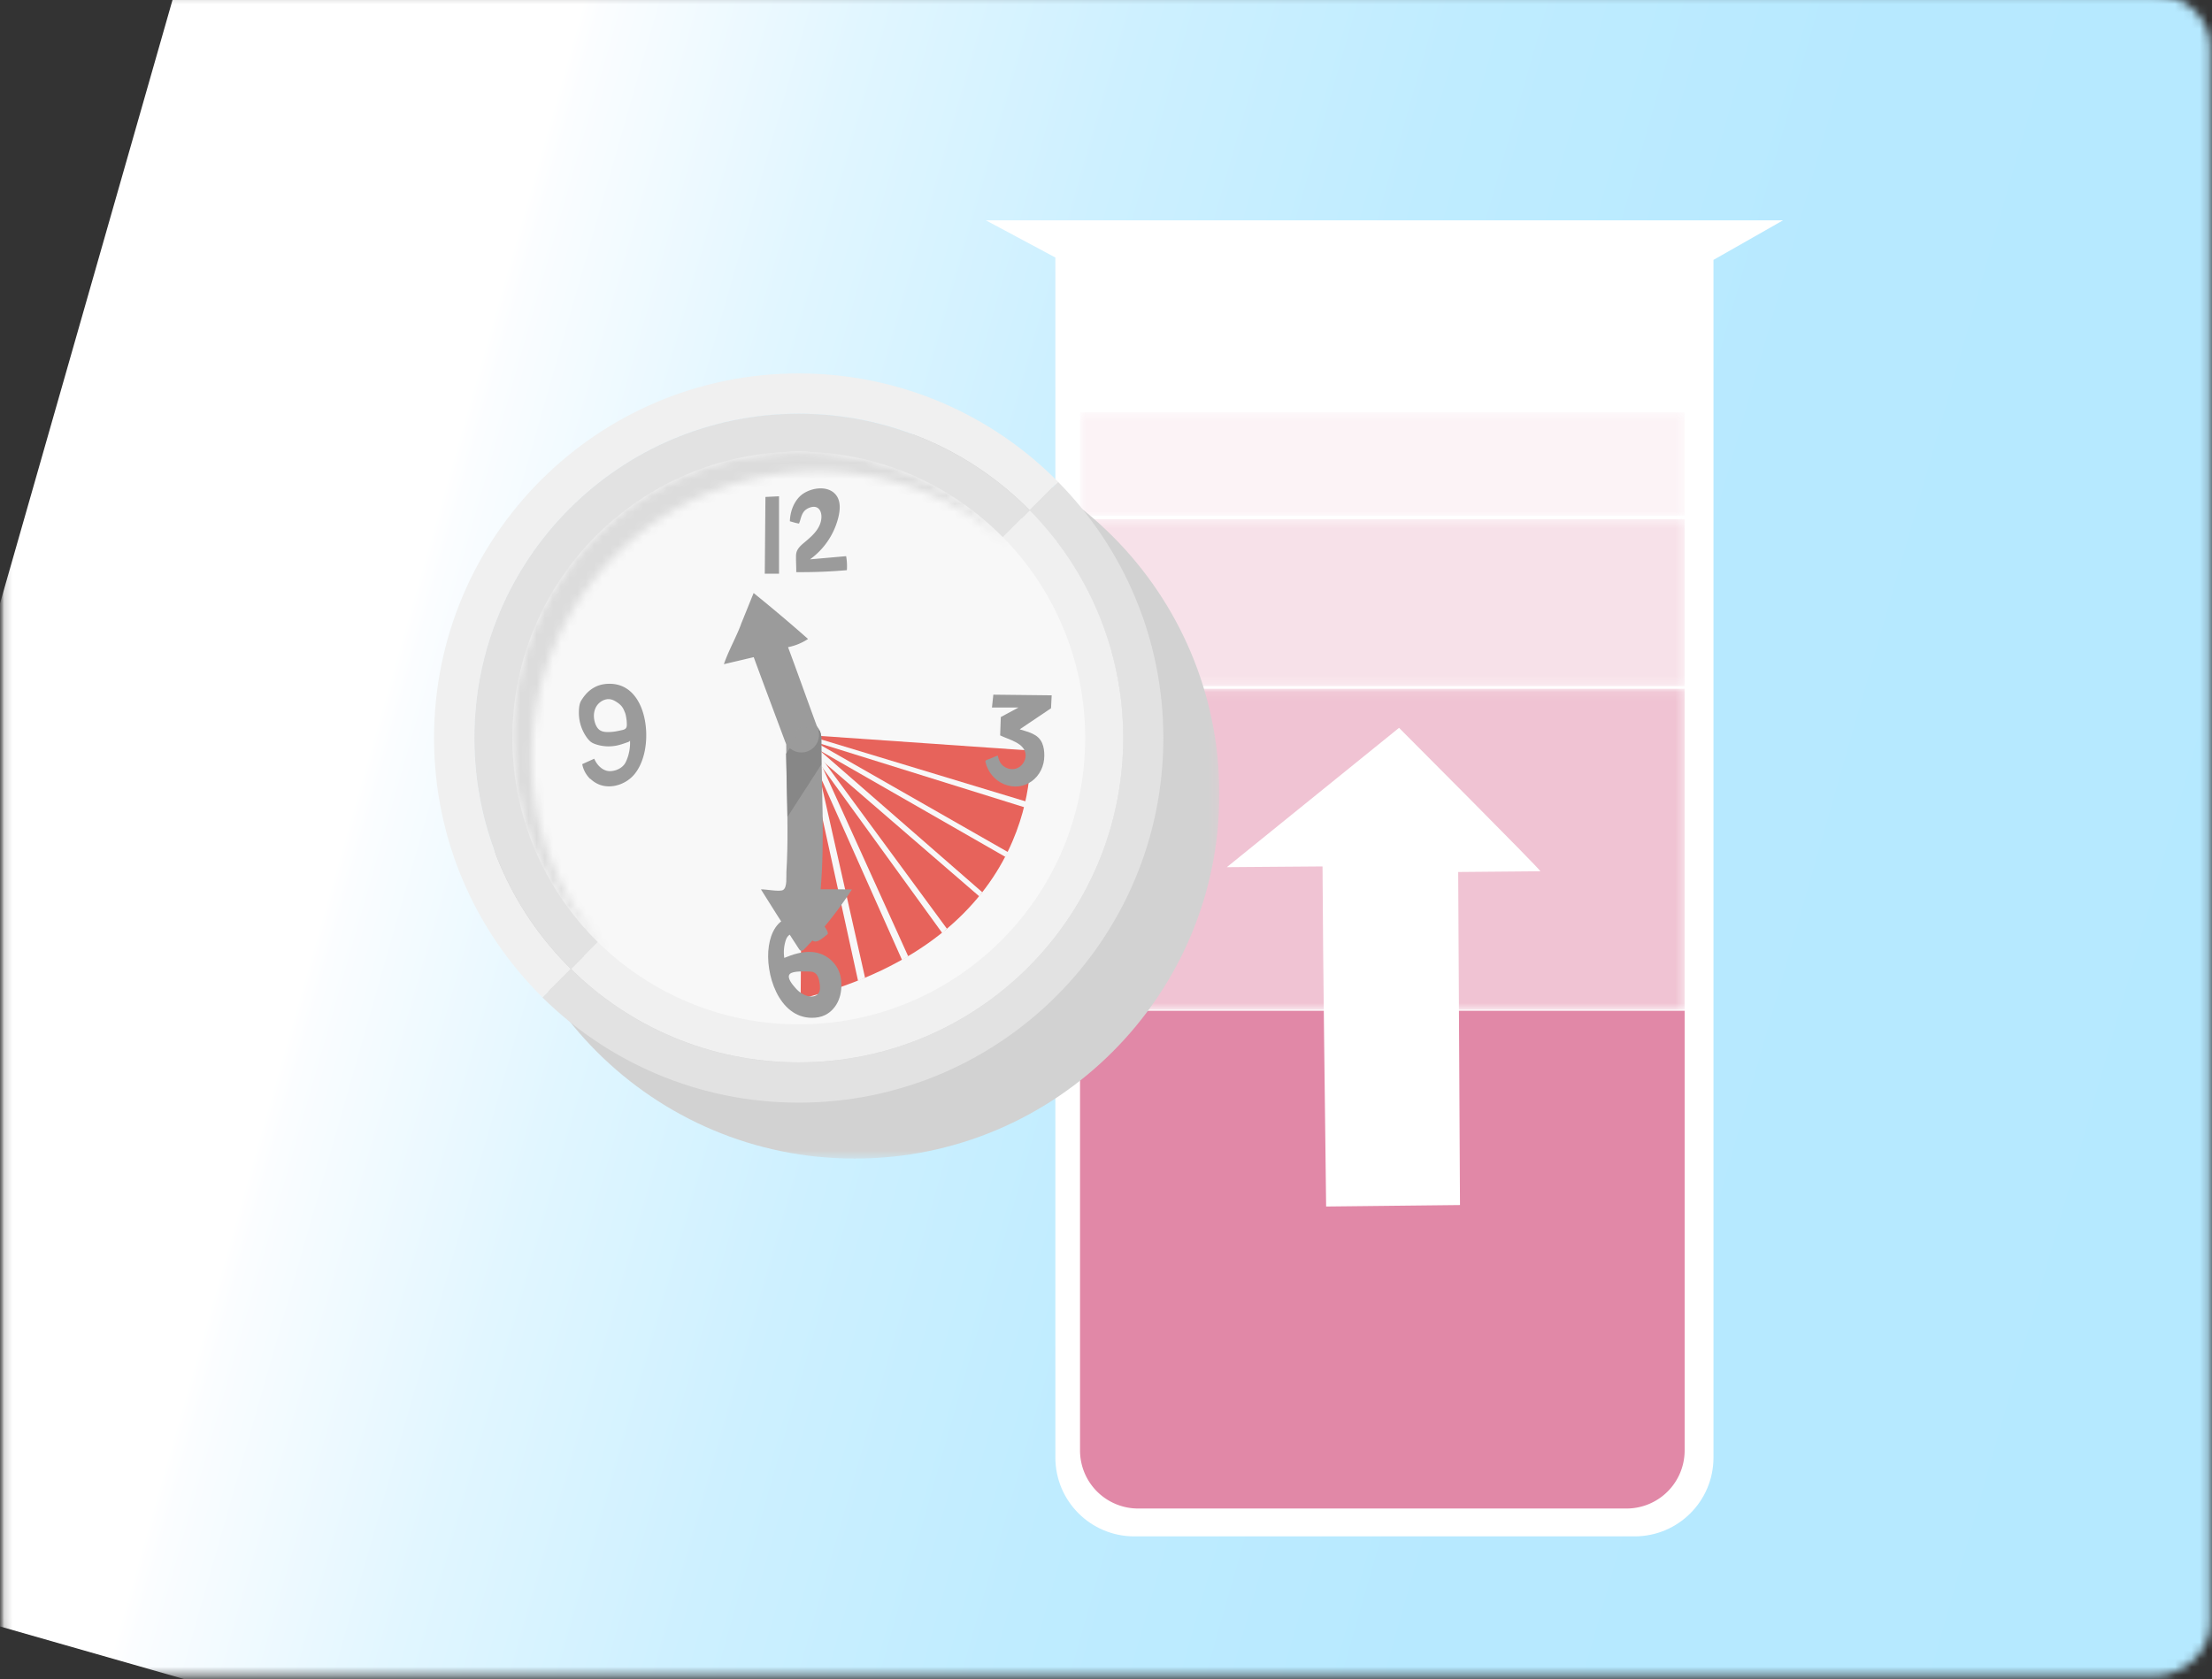
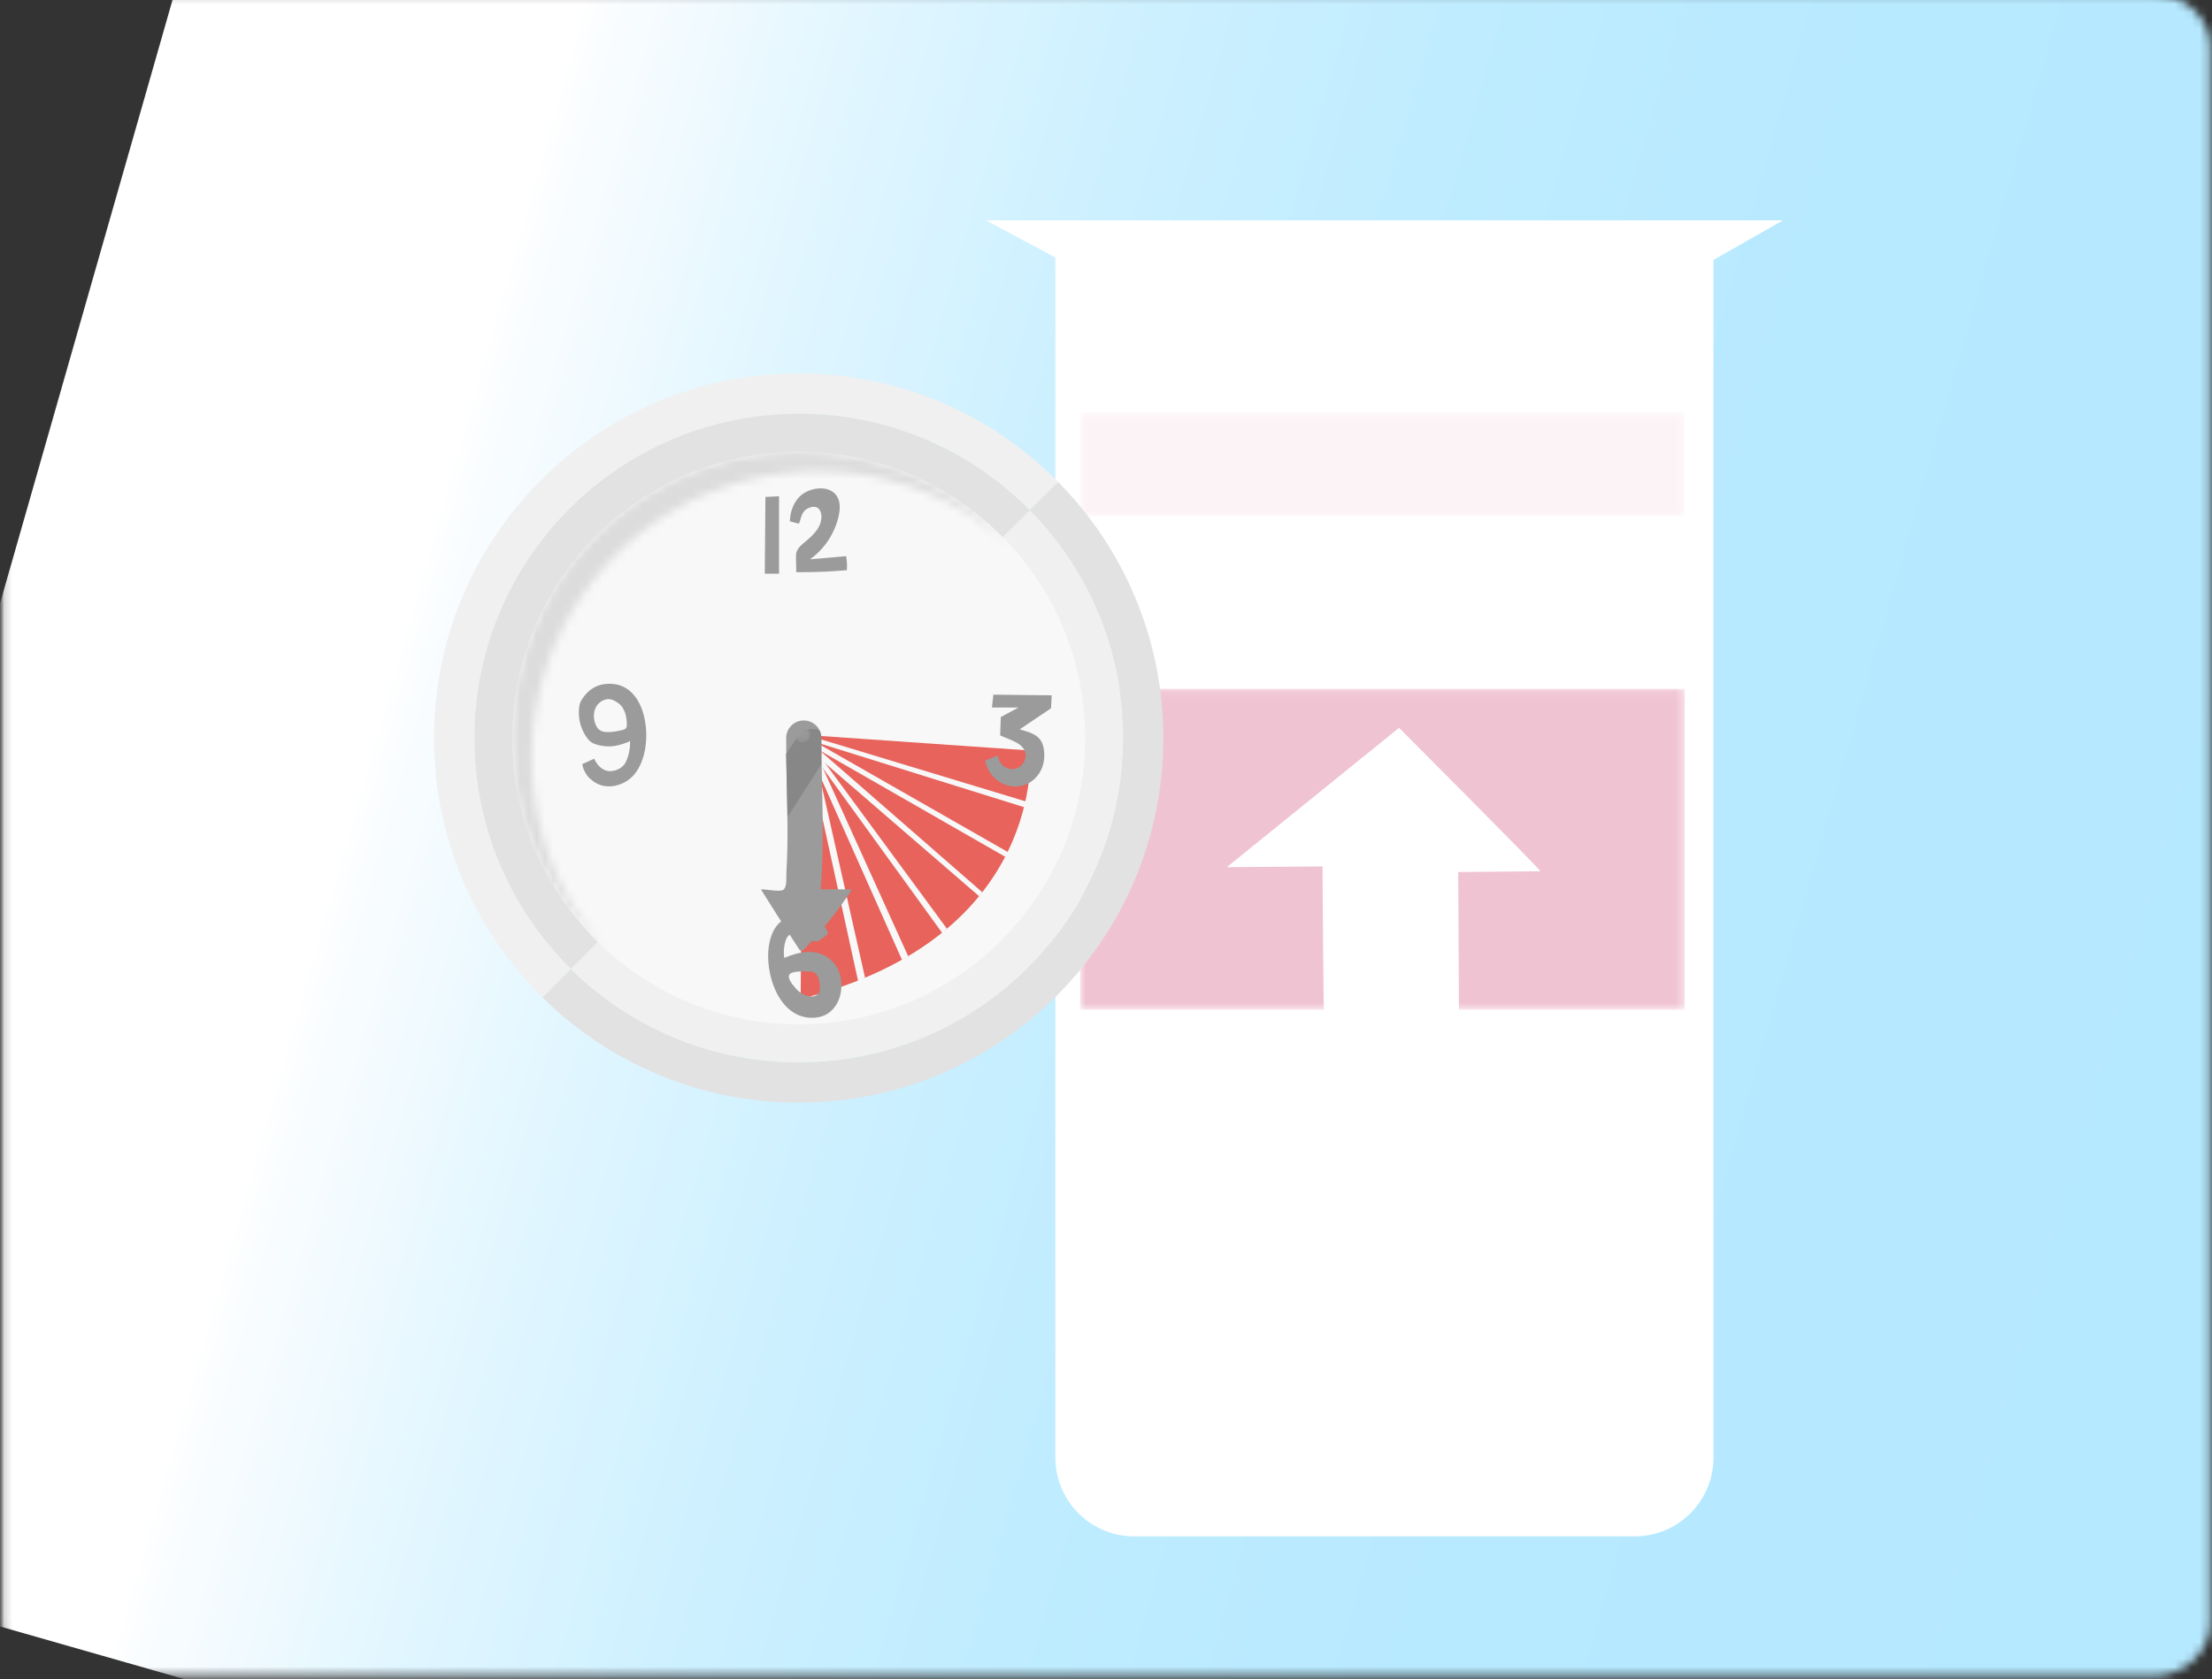
<svg xmlns="http://www.w3.org/2000/svg" width="270" height="205" fill="none">
  <rect width="100%" height="100%" fill="#333333" stroke="none" />
  <g clip-path="url(#a)">
    <mask id="b" width="283" height="284" x="0" y="-44" maskUnits="userSpaceOnUse" style="mask-type:luminance">
      <path fill="#fff" d="M282.61-43.71H.18v283.46h282.43V-43.71Z" />
    </mask>
    <g mask="url(#b)">
      <mask id="c" width="270" height="206" x="0" y="-1" maskUnits="userSpaceOnUse" style="mask-type:luminance">
        <path fill="#fff" d="M262.703-.78H7.078C3.168-.78 0 2.14 0 5.74v192.37c0 3.601 3.169 6.52 7.078 6.52h255.625c3.908 0 7.077-2.919 7.077-6.52V5.74c0-3.6-3.169-6.52-7.077-6.52Z" />
      </mask>
      <g mask="url(#c)">
        <path fill="url(#d)" d="M40.036-66.41-33 189.138l284.008 81.17L324.044 14.76 40.036-66.41Z" />
      </g>
      <mask id="e" width="283" height="284" x="0" y="-44" maskUnits="userSpaceOnUse" style="mask-type:luminance">
        <path fill="#fff" d="M282.61-43.71H.18v283.46h282.43V-43.71Z" />
      </mask>
      <g mask="url(#e)">
        <path fill="#fff" d="M199.54 187.57h-61.1c-5.31 0-9.62-4.31-9.62-9.62V31.44l-8.48-4.54h97.3l-8.49 4.83v146.22c0 5.31-4.31 9.62-9.62 9.62" />
-         <path fill="#E188A7" d="M138.91 184.17h59.63a7.09 7.09 0 0 0 7.09-7.09V123.4h-73.8v53.68a7.09 7.09 0 0 0 7.09 7.09" />
        <g opacity=".5">
          <mask id="f" width="75" height="40" x="131" y="84" maskUnits="userSpaceOnUse" style="mask-type:luminance">
            <path fill="#fff" d="M205.63 84.09h-73.8v39.19h73.8V84.09Z" />
          </mask>
          <g mask="url(#f)">
            <path fill="#E188A7" d="M205.63 84.09h-73.8v39.19h73.8V84.09Z" />
          </g>
        </g>
        <g opacity=".25">
          <mask id="g" width="75" height="21" x="131" y="63" maskUnits="userSpaceOnUse" style="mask-type:luminance">
-             <path fill="#fff" d="M205.63 63.38h-73.8v20.4h73.8v-20.4Z" />
-           </mask>
+             </mask>
          <g mask="url(#g)">
            <path fill="#E188A7" d="M205.63 63.38h-73.8v20.4h73.8v-20.4Z" />
          </g>
        </g>
        <g opacity=".1">
          <mask id="h" width="75" height="13" x="131" y="50" maskUnits="userSpaceOnUse" style="mask-type:luminance">
            <path fill="#fff" d="M205.63 50.34h-73.8v12.64h73.8V50.34Z" />
          </mask>
          <g mask="url(#h)">
            <path fill="#E188A7" d="M205.63 50.34h-73.8v12.64h73.8V50.34Z" />
          </g>
        </g>
        <g style="mix-blend-mode:multiply">
          <mask id="i" width="90" height="90" x="59" y="52" maskUnits="userSpaceOnUse" style="mask-type:luminance">
-             <path fill="#fff" d="M148.84 52.43H59.82v89.02h89.02V52.43Z" />
-           </mask>
+             </mask>
          <g mask="url(#i)">
            <path fill="#D2D2D2" d="M104.33 52.43c-24.58 0-44.51 19.93-44.51 44.51s19.93 44.51 44.51 44.51 44.51-19.93 44.51-44.51-19.93-44.51-44.51-44.51Z" />
          </g>
        </g>
        <path fill="#F8F8F8" d="M135.89 90.1c0 20.87-16.92 37.79-37.79 37.79-20.87 0-37.79-16.92-37.79-37.79 0-20.87 16.92-37.79 37.79-37.79 20.87 0 37.79 16.92 37.79 37.79Z" />
      </g>
      <mask id="j" width="62" height="61" x="62" y="55" maskUnits="userSpaceOnUse" style="mask-type:luminance">
        <path fill="#fff" d="M62.54 90.1c0 10.26 4.42 19.49 11.46 25.89a34.817 34.817 0 0 1-9.07-23.49c0-19.31 15.65-34.96 34.96-34.96 9.04 0 17.29 3.43 23.49 9.07-6.4-7.04-15.62-11.46-25.89-11.46-19.31 0-34.96 15.65-34.96 34.96" />
      </mask>
      <g mask="url(#j)">
        <path fill="#DCDCDC" d="M123.38 55.15H62.54v60.84h60.84V55.15Z" />
      </g>
      <mask id="k" width="283" height="284" x="0" y="-44" maskUnits="userSpaceOnUse" style="mask-type:luminance">
        <path fill="#fff" d="M282.61-43.71H.18v283.46h282.43V-43.71Z" />
      </mask>
      <g mask="url(#k)">
        <path fill="#E2E2E2" d="M125.68 62.3c7.05 7.15 11.41 16.97 11.41 27.81 0 21.87-17.73 39.6-39.6 39.6-10.84 0-20.66-4.36-27.81-11.41l-3.47 3.47c8.04 7.94 19.08 12.85 31.28 12.85 24.58 0 44.51-19.93 44.51-44.51 0-12.19-4.91-23.24-12.85-31.28l-3.47 3.47Z" />
        <path fill="#F0F0F0" d="M132.46 90.1c0 19.31-15.65 34.96-34.96 34.96-9.56 0-18.21-3.84-24.53-10.05l-3.28 3.28c7.15 7.06 16.97 11.41 27.81 11.41 21.87 0 39.6-17.73 39.6-39.6 0-10.84-4.36-20.66-11.41-27.81l-3.28 3.28c6.21 6.31 10.05 14.97 10.05 24.52M57.9 90.1c0-21.87 17.73-39.6 39.6-39.6 11.03 0 21.01 4.51 28.18 11.79l3.47-3.47c-8.07-8.17-19.27-13.23-31.66-13.23-24.58 0-44.51 19.93-44.51 44.51 0 12.39 5.06 23.59 13.23 31.66l3.47-3.47c-7.28-7.18-11.79-17.15-11.79-28.19" />
        <path fill="#E2E2E2" d="M97.5 50.51c-21.87 0-39.6 17.73-39.6 39.6 0 11.03 4.51 21 11.79 28.18l3.28-3.28c-6.44-6.34-10.43-15.15-10.43-24.9 0-19.31 15.65-34.96 34.96-34.96 9.75 0 18.56 3.99 24.9 10.43l3.28-3.28c-7.18-7.28-17.15-11.79-28.18-11.79Z" />
        <path fill="#9B9B9B" d="m93.43 60.67-.08 9.37h1.74v-9.45l-1.66.08ZM97.62 63.69c.23-.76.34-1.43 1.28-1.74.27-.09.57-.11.82.01.35.17.51.58.54.97.05.67-.22 1.34-.63 1.88-.4.54-.93.98-1.45 1.42-.42.35-.86.74-.98 1.28-.04.19-.04.38-.04.57 0 .59.04 1.18.03 1.77 2.06.02 4.12-.06 6.18-.24.04-.57.01-1.15-.09-1.71l-4.41.39a8.964 8.964 0 0 0 3.5-5.3c.18-.83.23-1.77-.26-2.47-1.01-1.44-3.48-.96-4.54.14-.76.79-1.12 1.89-1.16 2.98.38.1.75.23 1.12.28.03-.08.06-.16.08-.24M72.05 95.11c-.5-.49-.86-1.13-.98-1.82.49-.22.97-.44 1.46-.66.17.37.39.72.69.99.3.28.67.48 1.08.52.18.02.36 0 .54-.03.62-.11 1.26-.48 1.54-1.07.38-.79.57-1.74.52-2.62-.07.12-.21.17-.34.21-.44.16-.88.31-1.33.4-.82.16-1.68.11-2.47-.15-.22-.07-.44-.16-.63-.3-.16-.12-.29-.27-.42-.43a5.152 5.152 0 0 1-1.05-3.07c0-.5.02-1.12.29-1.56.29-.47.63-.9 1.07-1.25.23-.18.49-.34.75-.46.52-.24 1.09-.33 1.64-.33 4.06 0 5.09 5.43 4.15 8.78-.22.79-.56 1.58-1.1 2.24-.95 1.18-2.71 1.84-4.19 1.33-.46-.16-.87-.42-1.22-.76m4.22-8.09c-.09-.27-.21-.53-.39-.75-.17-.21-.38-.37-.61-.52-.43-.28-.84-.44-1.35-.31-.46.12-.86.42-1.11.82-.39.63-.4 1.45-.14 2.15.12.32.31.64.61.81.19.11.4.16.62.18.27.03.55.01.83-.01.32-.03.63-.09.94-.16.23-.05.59-.09.74-.3.08-.11.1-.26.1-.4.01-.37-.04-.73-.11-1.09a3.03 3.03 0 0 0-.12-.43" />
        <path fill="#E7635B" d="m97.97 89.7 27.77 1.93s2.07 22.77-28.01 30.32l.24-32.25Z" />
        <path fill="#9B9B9B" d="M100.15 112.46c.15.14 1.13 1.4.85 1.61-.65.49-1.47 1.36-2.04.54-.65-.93-2.58-1.14-3.02.1-.25.71-.32 1.49-.21 2.24 1.05-.44 2.16-.79 3.3-.73 1.83.09 3.38 1.46 3.62 3.3.11.85.05 1.74-.27 2.54s-.91 1.5-1.68 1.87c-.49.24-1.05.33-1.6.33-4.06 0-5.77-5.43-5.25-8.78.12-.79.36-1.58.81-2.25.85-1.25 2.31-1.64 3.76-1.45.65.09 1.23.25 1.72.7m-3.03 8.16c.42.48.98.87 1.6.99.41.08.88.02 1.15-.3.28-.33.25-.82.19-1.25-.07-.53-.23-1.15-.72-1.37-.18-.08-.38-.1-.58-.1-.5-.01-1.95-.09-2.33.29-.44.44.3 1.3.69 1.74ZM121.23 84.81l7.14.08-.08 1.58-3.82 2.57c1.05.34 2.24.55 2.73 1.67.21.48.27 1 .27 1.52.02 2.64-2.43 4.57-4.96 3.49-1.11-.47-1.96-1.51-2.22-2.69-.01-.04-.02-.09 0-.13.02-.06.09-.09.15-.12.44-.18.89-.36 1.34-.54.08.29.15.57.3.83.37.64 1.21.98 1.92.77.71-.21 1.23-.95 1.19-1.69-.08-1.45-2.05-1.84-3.11-2.37l.08-2.24 2.16-1.16h-3.24l.17-1.58-.02.01Z" />
        <path fill="#F8F8F8" d="m125.29 97.87-26.37-7.99-.09.5 26.54 8.28-.08-.79Z" />
        <path fill="#F8F8F8" d="M123.07 104.05 98.82 90.2l-.36.51 24.25 13.9.36-.56Z" />
        <path fill="#F8F8F8" d="M119.9 108.93 98.52 90.29l-.56.51 21.57 18.63.37-.5Z" />
        <path fill="#F8F8F8" d="m98.6 90.29 16.98 23.09-.56.54-16.86-23.28.44-.35Z" />
        <path fill="#F8F8F8" d="m98.82 90.2 12.04 26.56-.75.45L98.16 90.4l.66-.2Z" />
        <path fill="#F8F8F8" d="m104.74 119.77.85-.4L98.9 89.7l-.69.25 6.53 29.82Z" />
        <path fill="#9B9B9B" d="M96.85 114.82c-1.34-2.07-2.67-4.15-3.97-6.24.54-.03 2.31.33 2.71.07.53-.34.36-1.67.4-2.2.11-1.81.14-3.63.13-5.44 0-3.63-.16-7.27-.16-10.9 0-1.19.96-2.15 2.15-2.15s2.15.96 2.15 2.15c0 6.11.43 12.38-.09 18.46.24 0 3.82 0 3.82.02-1.69 2.6-3.64 5.04-5.8 7.27-.11.12-.25.24-.41.21-.13-.02-.21-.14-.28-.25-.22-.33-.43-.67-.65-1Z" />
        <path fill="#878787" d="m96.12 99.74 4.13-6.4V90.1c0-.32-.08-.63-.21-.9-.94-.44-2.08-.15-2.68.74l-1.41 2.08.17 7.72Z" />
-         <path fill="#9B9B9B" d="M90.44 76.22c.52-1.27 1.03-2.55 1.55-3.82 2.25 1.82 4.47 3.69 6.64 5.61-.74.49-1.57.83-2.44 1 1.23 3.3 2.41 6.65 3.64 9.96a2.14 2.14 0 0 1-1.26 2.76c-1.11.41-2.35-.15-2.76-1.26-1.27-3.41-2.56-6.83-3.81-10.24-1.21.29-2.43.57-3.64.86.56-1.65 1.47-3.22 2.09-4.87" />
        <g style="mix-blend-mode:multiply">
          <mask id="l" width="2" height="3" x="97" y="88" maskUnits="userSpaceOnUse" style="mask-type:luminance">
            <path fill="#fff" d="M98.9 88.77h-1.86v1.86h1.86v-1.86Z" />
          </mask>
          <g mask="url(#l)">
            <path fill="#9B9B9B" d="M98.9 89.7c0 .52-.42.93-.93.93s-.93-.42-.93-.93.42-.93.93-.93.93.42.93.93Z" />
          </g>
        </g>
        <path fill="#fff" d="M170.77 88.86s17.33 17.36 17.25 17.51l-10.03.09.22 40.66-16.34.18c-.15-13.84-.37-27.71-.44-41.52l-11.68.09 21.02-17.01Z" />
      </g>
    </g>
  </g>
  <defs>
    <linearGradient id="d" x1="45.11" x2="275.284" y1="73.734" y2="139.517" gradientUnits="userSpaceOnUse">
      <stop stop-color="#fff" />
      <stop offset=".02" stop-color="#fff" />
      <stop offset=".03" stop-color="#FBFDFF" />
      <stop offset=".16" stop-color="#E1F6FF" />
      <stop offset=".3" stop-color="#CDF0FF" />
      <stop offset=".46" stop-color="#BFECFF" />
      <stop offset=".66" stop-color="#B7E9FF" />
      <stop offset="1" stop-color="#B5E9FF" />
    </linearGradient>
    <clipPath id="a">
      <path fill="#fff" d="M0 0h270v205H0z" />
    </clipPath>
  </defs>
</svg>